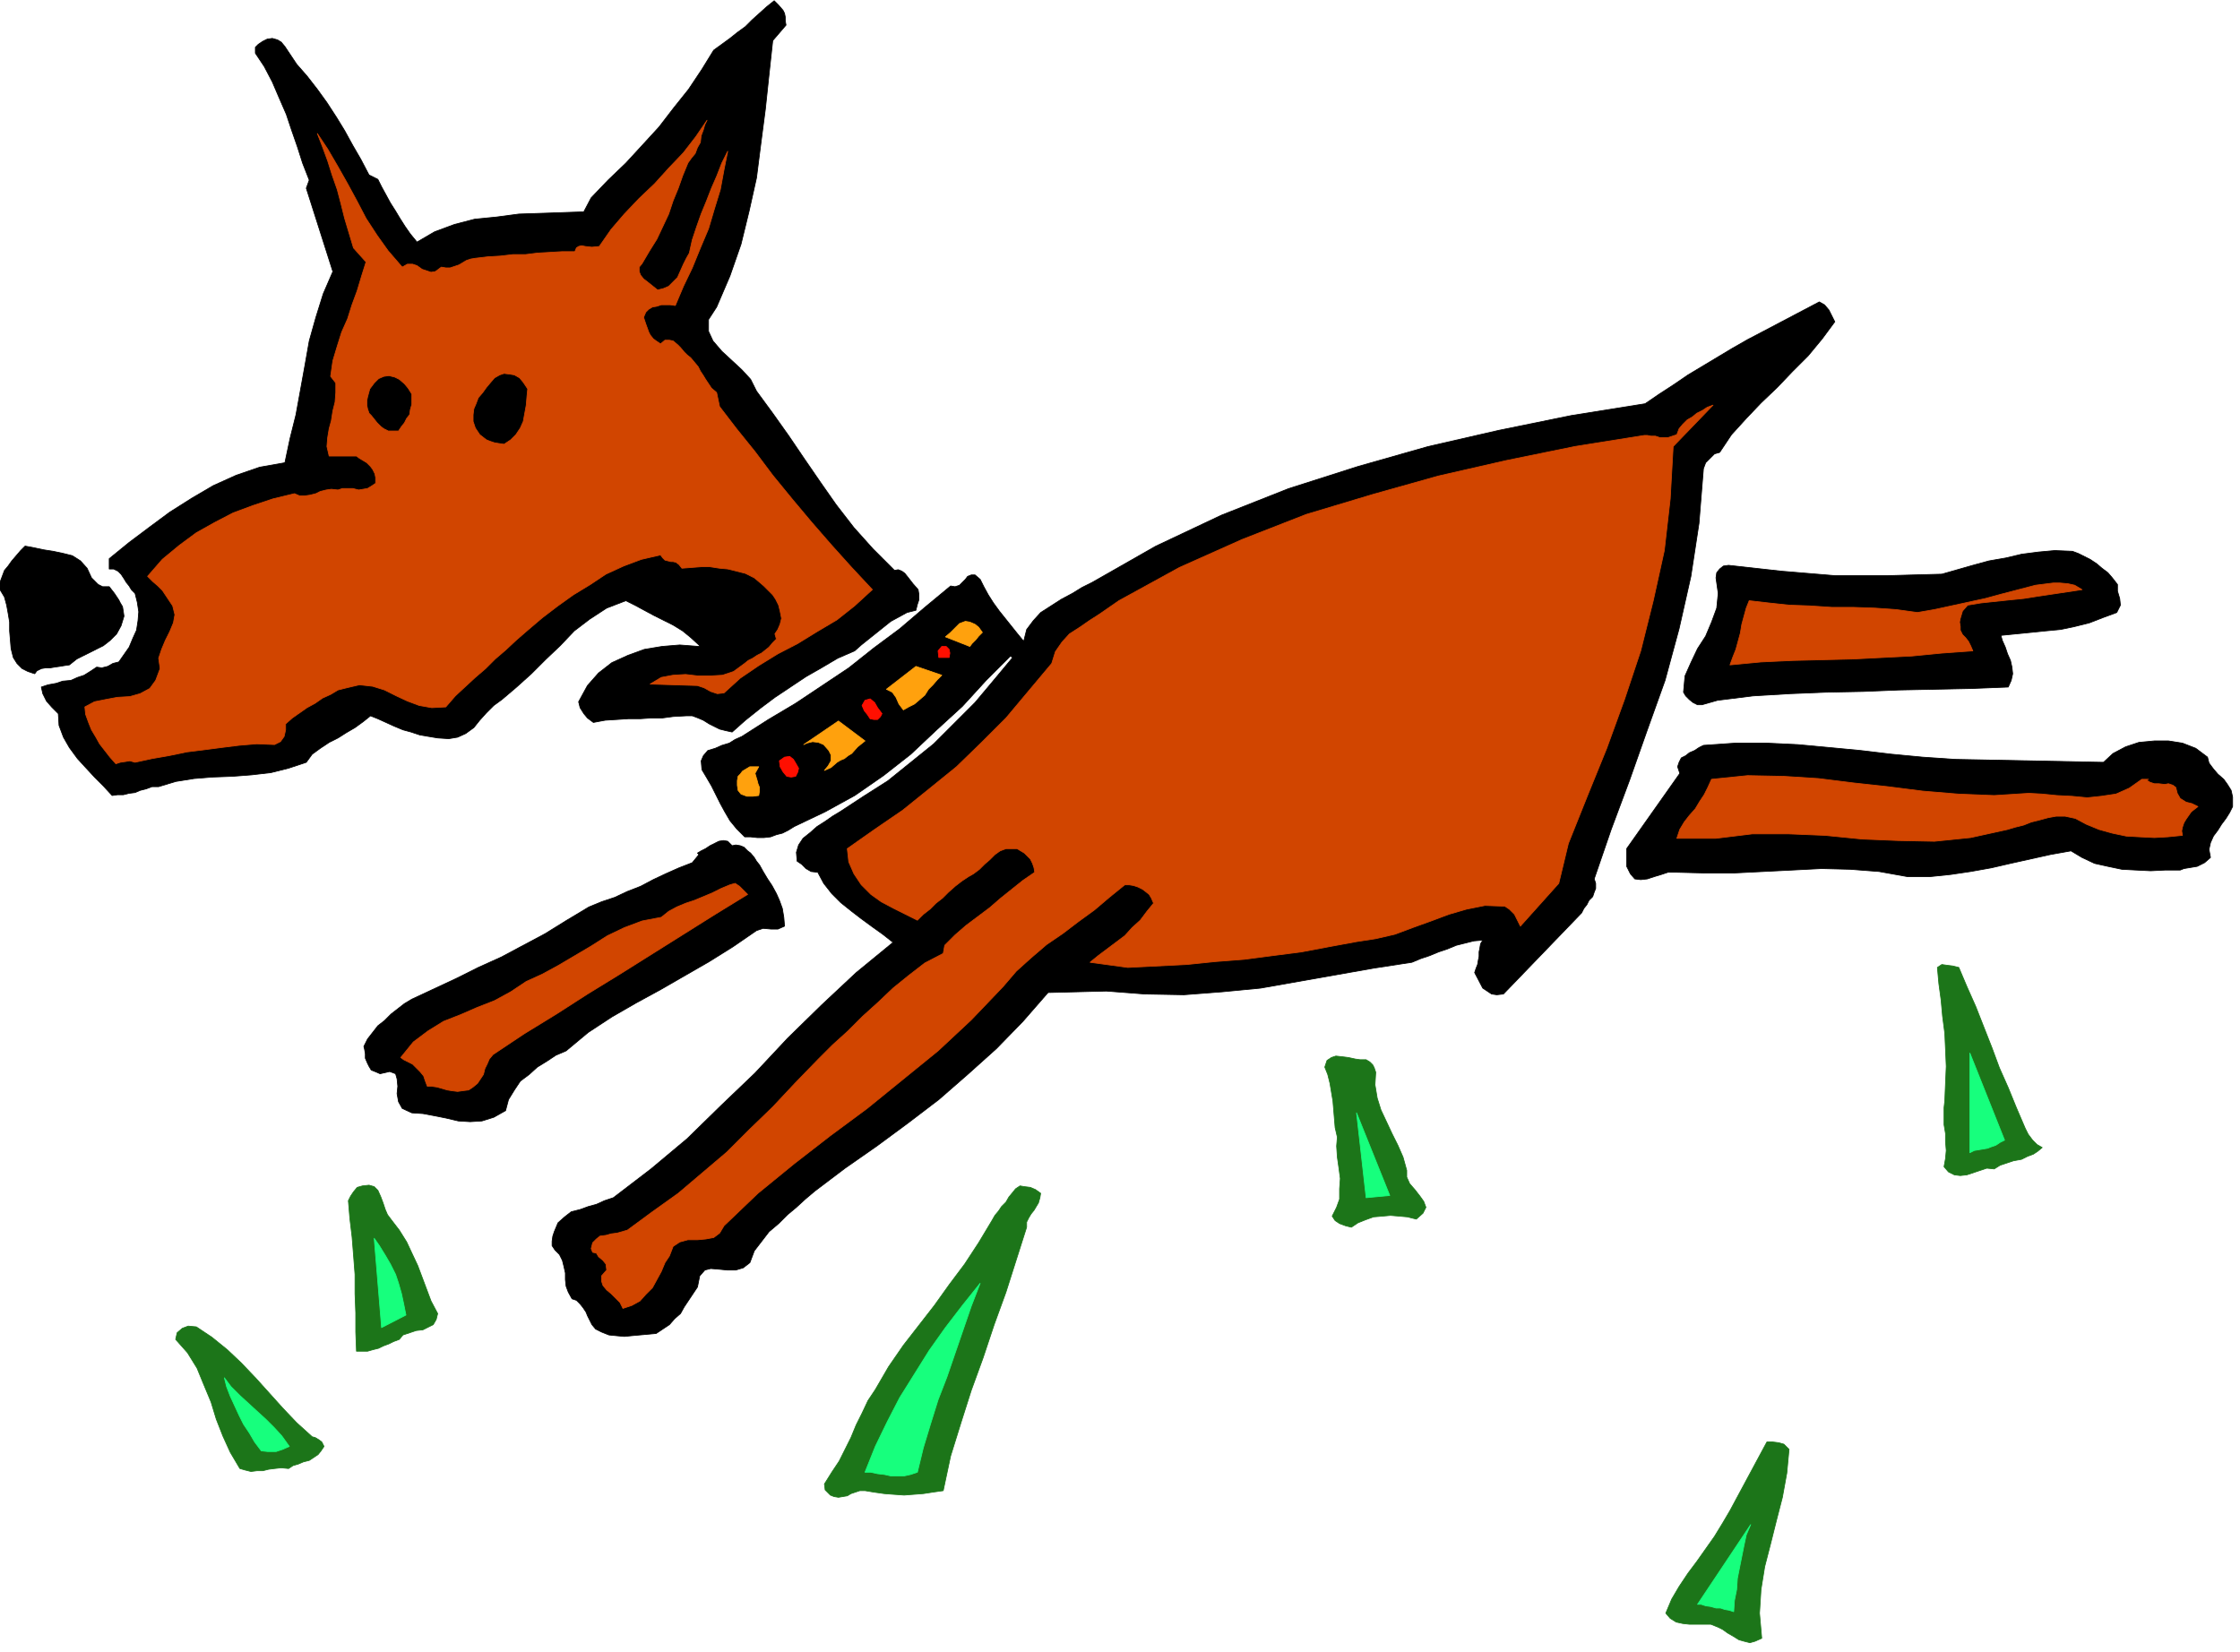
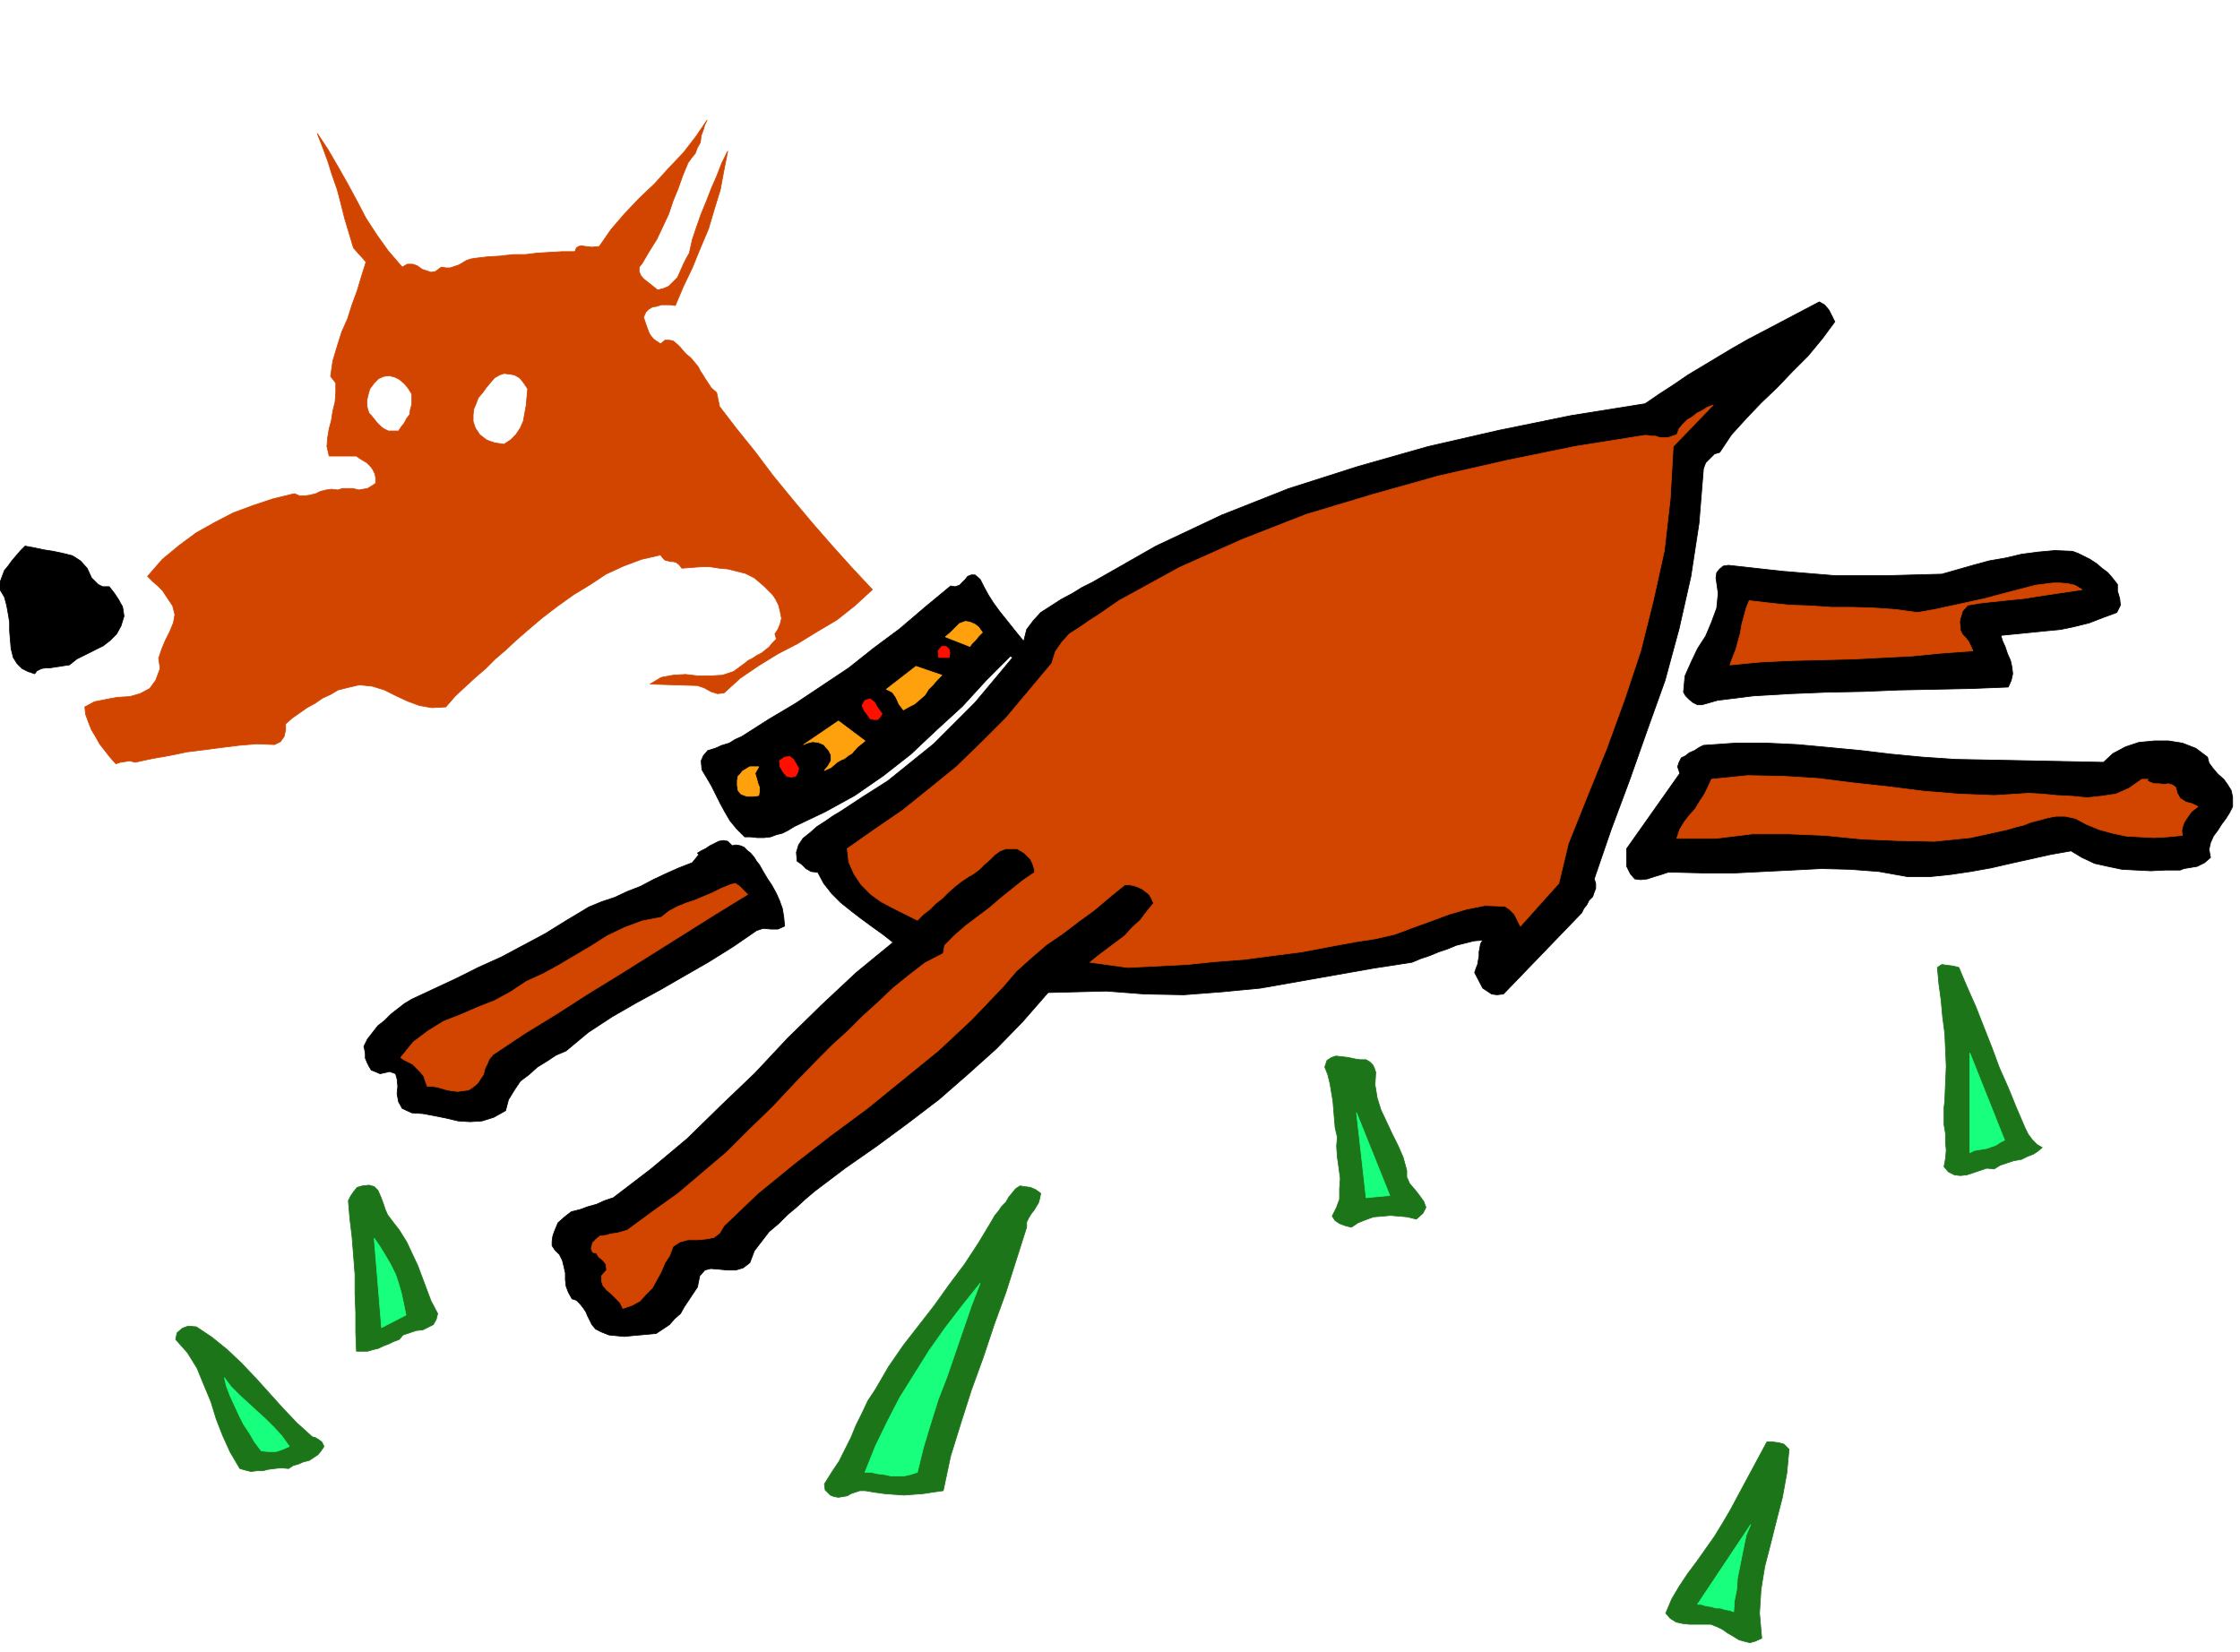
<svg xmlns="http://www.w3.org/2000/svg" fill-rule="evenodd" height="361.663" preserveAspectRatio="none" stroke-linecap="round" viewBox="0 0 3035 2238" width="490.455">
  <style>.pen0{stroke:#000;stroke-width:1;stroke-linejoin:round}.brush1{fill:#000}</style>
-   <path class="pen0 brush1" d="m1065 34-18 21-5 46-5 47-6 46-6 47-10 45-11 45-15 43-18 42-11 17v16l6 13 12 14 13 12 14 13 12 13 8 16 22 30 22 31 21 31 22 32 21 30 24 31 26 29 29 29 5-1 5 2 4 3 4 5 7 9 7 8 1 6v8l-2 6-2 8-12 3-11 6-11 6-10 8-10 8-10 8-10 8-9 8-23 10-22 13-21 12-21 14-21 14-20 15-20 16-18 16-9-2-8-2-8-4-6-3-8-5-7-3-8-3h-8l-18 1-15 2h-15l-15 1h-16l-15 1-16 1-16 3-8-6-5-6-5-8-2-8 12-22 15-17 18-14 22-10 22-8 24-4 24-2 26 2 1-1-12-11-11-9-13-8-12-6-14-7-13-7-13-7-12-6-26 10-23 15-21 16-19 20-20 19-19 19-20 18-20 17-11 8-10 10-9 10-8 10-11 8-11 5-12 2-15-1-12-2-12-2-12-4-11-3-12-5-11-5-11-5-10-4-10 8-11 8-12 7-11 7-12 6-12 8-11 8-8 11-24 8-24 6-26 3-26 2-27 1-25 2-25 4-23 7h-9l-8 3-8 2-7 3-8 1-8 2h-8l-7 1-12-13-12-12-12-13-11-12-11-15-8-14-6-16-1-16-9-9-7-8-5-10-2-9 9-3 11-2 9-3 11-1 9-4 9-3 8-5 9-6 7 1 8-2 7-4 8-2 7-10 7-10 5-12 5-11 2-13 1-12-2-13-3-12-5-5-3-5-4-5-3-5-4-6-4-4-6-3h-6v-14l27-22 28-21 27-20 30-19 29-17 31-14 32-11 34-6 7-33 8-32 6-33 6-33 6-34 9-32 10-32 13-30-36-113 4-11-9-23-7-22-8-23-7-21-10-23-9-21-11-21-12-18v-8l4-4 6-4 6-3 7-1 7 2 5 3 5 6 4 6 4 6 4 6 4 6 14 16 14 18 13 18 13 20 11 18 11 20 11 19 11 21 12 6 5 10 6 11 6 11 7 11 6 10 7 11 7 10 9 11 24-14 27-10 27-7 30-3 30-4 30-1 29-1 29-1 10-19 23-24 24-23 23-25 22-24 20-26 20-25 18-27 16-26 11-8 11-8 10-8 11-8 9-9 10-9 10-9 10-8 6 6 6 7 2 4 1 5v5l1 6z" />
  <path class="pen0 brush1" d="m2486 436-17 23-19 23-21 21-21 22-22 21-20 21-20 22-16 24-7 2-6 6-6 6-3 8-6 74-11 72-16 71-19 70-24 67-24 68-25 67-23 67 2 6v7l-2 5-2 6-5 5-3 6-4 5-3 6-106 110-9 1-7-1-6-4-6-4-11-21 2-6 2-5 1-6 1-5v-6l1-5 1-6 3-5-12 1-12 3-12 3-12 5-12 4-12 5-12 4-12 5-52 8-51 9-51 9-51 9-52 5-52 4-53-1-52-4-79 2-34 39-36 37-39 35-39 34-42 32-42 31-43 30-41 31-13 11-12 11-12 10-12 12-13 11-10 13-10 13-6 16-9 7-10 3h-12l-10-1-12-1-8 2-7 8-3 15-6 9-6 9-6 9-5 9-8 7-7 8-9 6-9 6-11 1-11 1-11 1-10 1-11-1-10-1-10-4-8-4-5-6-3-6-3-6-2-5-4-6-4-5-5-5-6-2-5-9-3-8-1-9v-9l-2-9-2-8-4-8-6-6-4-6v-6l1-7 2-6 5-12 9-8 9-7 12-3 11-4 11-3 11-5 12-4 51-39 49-41 46-45 46-44 44-47 46-45 47-44 50-41-14-11-14-10-15-11-13-10-15-12-12-12-11-14-8-15-9-1-7-4-6-6-6-4-1-12 3-10 6-9 10-8 9-8 11-7 10-7 10-6 32-21 33-21 31-25 31-25 28-28 28-28 26-31 25-30-3-2-33 33-32 35-35 32-35 33-37 29-39 27-40 22-42 20-8 5-8 4-8 2-8 3-9 1h-9l-9-1h-8l-11-11-9-11-7-12-6-11-6-12-6-12-7-12-6-10-1-12 3-7 6-7 10-3 9-4 10-3 8-5 9-4 36-23 37-22 36-24 36-24 34-27 35-26 34-29 35-29 6 1 6-2 4-4 4-4 3-4 5-2h5l7 6 5 10 6 11 7 11 8 11 8 10 8 10 8 10 9 11 4-16 9-12 10-11 14-9 14-9 15-8 13-8 14-7 86-49 89-42 91-36 94-30 95-27 96-22 98-20 100-16 19-13 20-13 19-13 20-12 20-12 20-12 21-12 21-11 76-40 7 4 6 7 4 8 4 8zM124 783l4 4 5 5 6 3h9l7 9 6 9 2 4 3 5 1 6 1 7-4 13-6 11-9 9-9 7-12 6-12 6-12 6-10 8-7 1-6 1-7 1-6 1h-6l-6 1-6 3-3 4-9-3-8-4-7-7-5-8-3-12-1-12-1-12v-12l-2-12-2-11-3-11-6-10v-10l3-8 3-8 5-6 5-7 6-7 6-7 6-6 11 2 14 3 13 2 14 3 12 3 11 7 9 10 6 13z" />
  <path class="pen0 brush1" d="M2869 792v9l3 10 1 9-5 10-19 7-18 7-20 5-19 4-21 2-20 2-20 2-20 2 2 7 4 9 3 9 4 9 2 9 1 9-2 9-4 9-50 2-49 1-49 1-49 2-50 1-49 2-50 3-48 6-7 2-7 2-7 2h-6l-6-3-5-4-5-5-3-5 2-22 8-18 9-19 11-17 8-19 7-19 2-20-3-21 1-7 4-5 5-4 7-1 36 4 36 4 36 3 36 3h72l36-1 37-1 21-6 21-6 22-6 23-4 21-5 23-3 22-2 24 1 8 3 8 4 8 4 9 6 7 6 8 6 6 7 7 9z" />
  <path d="m1028 1039-5 9 3 10 1 4 2 5v5l-1 6-8 1h-8l-8-3-4-5-1-7v-6l1-6 3-3 3-4 5-3 5-3h12zm144-35-10 8-8 9-5 3-5 4-5 2-5 3-8 7-9 4 5-6 4-7v-8l-3-6-7-8-7-3-8-1-8 2-2 1-2 1 47-32 36 27zm104-89-6 6-6 7-6 6-5 8-7 6-7 6-8 4-7 4-6-8-4-9-5-7-8-4 40-31 35 12zm55-58-5 5-4 5-5 5-3 4-33-13 7-6 6-6 6-6 8-3 6 1 7 3 5 4 5 7z" style="stroke:#ffa10d;stroke-width:1;stroke-linejoin:round;fill:#ffa10d" />
  <path d="m1082 1041-1 5-3 6-6 1-6-1-5-6-4-7-1-8 7-5 7-1 5 4 3 5 4 7zm113-74-2 4-4 4h-5l-5-1-4-6-4-5-3-7 4-7 7-2 6 5 4 7 6 8zm91-76h-14l-1-9 5-6h6l4 4 1 5-1 6z" style="stroke:#ff0f00;stroke-width:1;stroke-linejoin:round;fill:#ff0f00" />
  <path class="pen0 brush1" d="m2991 1026 2 8 6 8 6 7 8 7 5 7 5 8 2 9v13l-4 8-5 8-6 8-5 8-6 8-4 9-2 9 2 11-8 7-10 5-6 1-6 1-6 1-5 2h-20l-20 1-20-1-19-1-19-4-18-4-17-8-15-9-28 5-27 6-27 6-26 6-28 5-27 4-29 3h-29l-39-7-39-3-39-1-39 2-40 2-40 2h-39l-39-1h-11l-9 3-10 3-9 3-9 1-8-1-6-7-5-10v-24l72-102-3-9 2-6 3-6 6-3 5-4 7-3 6-4 6-3 43-3h43l42 2 43 4 42 4 42 5 42 4 44 3 201 4 13-12 17-9 18-6 21-2h19l19 3 18 7 16 12zm-1962 146 5 9 6 10 6 9 6 11 4 9 4 11 2 12 1 12-9 4h-9l-11-1-9 3-32 22-32 20-33 19-33 19-33 18-33 19-32 21-30 25-14 6-12 8-13 8-11 10-12 9-8 12-8 13-4 15-16 9-16 5-16 1-16-1-17-4-15-3-16-3-15-1-13-6-5-9-2-11 1-10-1-10-2-7-8-3-13 3-7-3-5-2-3-5-2-4-3-7v-6l-1-6-1-4 5-10 7-9 7-9 9-7 9-9 9-7 9-7 10-6 30-14 30-14 30-15 31-14 30-16 30-16 29-18 30-18 17-7 18-6 17-8 18-7 17-9 17-8 18-8 18-7 9-11-2-2 5-3 6-3 6-4 6-3 6-3 6-1 6 1 6 6 5-1 6 1 5 2 5 5 4 3 5 6 3 5 4 5z" />
  <path d="m2654 1311 11 26 12 27 11 28 11 28 10 27 12 27 11 27 12 28 4 8 6 8 6 6 7 4-6 5-6 4-8 3-8 4-11 2-9 3-9 3-8 5-10-1-9 3-9 3-9 3-9 1-8-1-8-4-6-7 2-11 1-11-1-12v-11l-2-12v-23l1-9 1-24 1-23-1-23-1-22-3-23-2-22-3-22-2-22 6-4 7 1 8 1 8 2zm-230 653-3 32-6 33-8 31-8 32-8 31-5 31-2 32 3 34-9 4-7 2-8-2-7-2-8-5-7-4-7-5-6-3-10-4h-29l-9-1-9-2-8-5-6-7 8-19 10-17 12-18 12-16 12-17 12-17 11-18 10-17 50-93h8l8 1 7 2 7 7zm-560-511-1 17 3 18 5 16 8 17 7 15 8 16 7 16 5 18v9l4 9 7 8 7 9 5 7 3 8-4 8-9 8-12-3-11-1-12-1-11 1-12 1-11 4-10 4-9 6-8-2-8-3-6-4-4-6 6-12 4-11v-14l1-14-2-15-2-14-1-15 1-12-3-13-1-12-1-12-1-12-2-12-2-12-3-12-4-10 3-9 6-4 6-2 9 1 8 1 9 2 7 1h8l5 3 4 4 2 4 2 6zm-454 164-1 6-2 7-3 5-3 5-4 5-3 5-3 6v7l-14 44-14 44-16 44-15 45-16 44-14 44-14 45-10 47-14 2-13 2-13 1-13 1-14-1-13-1-14-2-12-2h-7l-6 2-6 2-5 3-6 1-6 1-6-1-5-2-7-7-1-8 10-16 10-15 8-16 8-16 7-17 8-16 8-17 10-15 18-31 20-29 21-27 21-27 20-28 21-28 19-29 18-30 4-7 5-6 4-6 6-6 4-7 5-6 4-5 6-4 6 1 8 1 7 3 7 5zm-879 37 10 13 10 16 7 15 8 17 6 16 6 16 6 16 9 17-2 8-4 7-6 3-8 4-9 1-9 3-9 3-5 6-8 3-6 3-8 3-6 3-8 2-7 2h-15l-1-26v-26l-1-26v-26l-2-26-2-25-3-25-2-24 3-6 4-6 5-6 7-2 9-1 7 2 5 5 4 9 3 8 3 9 3 7 6 8zm-265 144 21 14 21 17 19 18 20 21 18 20 18 20 19 20 21 19 4 1 5 3 4 3 3 6-4 6-4 5-6 4-6 4-8 2-7 3-7 2-6 4-10-1-9 1-8 1-8 2h-8l-8 1-8-2-7-2-13-22-10-22-9-23-7-23-10-24-9-22-13-21-16-18 2-9 7-6 8-3 11 1z" style="stroke:#1c7519;stroke-width:1;stroke-linejoin:round;fill:#1c7519" />
  <path d="m2267 605-4 71-8 70-15 68-17 68-22 66-24 66-26 64-26 65-13 54-52 58-4-8-4-8-7-7-6-4-27-1-25 5-24 7-24 9-25 9-24 9-26 6-26 4-38 7-37 7-39 5-38 5-39 3-39 4-40 2-40 2-51-7 11-9 12-9 12-9 12-9 10-11 11-10 9-12 9-11-3-7-3-5-5-4-4-3-6-3-6-2-6-1h-6l-21 17-20 17-22 16-21 16-22 15-21 18-20 18-18 21-43 45-45 42-48 39-48 39-50 37-49 38-49 40-46 44-6 10-8 6-11 2-11 1h-13l-11 3-9 6-5 13-6 9-5 12-6 11-6 11-9 9-8 9-11 6-12 4-4-8-6-6-6-6-6-5-5-6-2-6v-7l7-8-1-8-4-5-6-5-3-5-5-1-2-5 2-8 5-5 5-4 8-1 7-2 8-1 7-2 7-2 34-25 35-25 33-28 33-28 31-31 31-30 30-32 31-32 20-20 21-19 20-20 21-19 20-19 21-17 22-17 25-13 2-11 14-14 15-13 16-12 16-12 15-13 15-12 15-12 16-11-1-6-2-6-3-6-3-3-5-5-5-3-5-3h-15l-8 3-7 5-7 7-7 6-7 7-8 6-7 4-9 6-9 7-9 8-8 8-9 7-8 8-9 7-8 8-16-8-16-8-17-9-14-10-13-13-10-15-7-16-2-18 37-26 38-26 36-29 37-30 34-33 33-33 31-37 31-37 5-16 9-13 10-11 14-9 13-9 14-9 13-9 13-9 82-45 85-38 87-34 90-27 89-25 92-21 93-19 94-15h4l5 1h6l6 2h11l6-2 6-2 3-8 5-6 6-6 7-4 6-5 8-4 6-4 8-3-54 56zm-1254 607-44 27-43 27-43 27-43 27-44 27-42 27-44 27-42 28-5 6-3 7-3 6-2 8-4 6-4 6-6 5-6 4-8 1-7 1-8-1-6-1-7-2-7-2-7-1h-6l-3-8-2-6-5-6-4-4-6-6-6-3-6-3-4-3 17-21 20-15 21-13 23-9 23-10 23-9 22-12 21-14 22-10 22-12 22-13 22-13 22-14 23-11 24-9 26-5 10-8 11-6 12-5 12-4 12-5 12-5 12-6 12-5 7-2 6 4 5 5 6 6zm1808-413-20 3-20 3-20 3-19 3-20 2-19 2-19 2-18 3-7 8-3 10-1 5 1 6v5l3 6 4 4 4 5 3 6 3 7-42 3-41 4-40 2-39 2-41 1-41 1-43 2-42 4 4-11 4-10 3-11 3-11 2-12 3-11 3-11 4-10 26 3 28 3 28 1 30 2h29l29 1 29 2 29 4 23-4 23-5 23-5 23-5 22-6 23-6 23-6 24-3h9l11 1 9 2 10 6zm-72 276 18 1 20 2 20 1 21 2 19-2 20-3 18-8 17-12h9l-3 1 5 3 6 2h6l8 1 5-1 6 2 4 3 2 8 4 7 8 5 8 2 8 4-9 7-7 10-3 5-2 6-1 5 1 6-20 2-18 1-20-1-18-1-19-4-18-5-17-7-15-8-14-3h-12l-11 2-11 3-12 3-10 4-12 3-10 3-50 11-49 5-49-1-49-2-50-5-49-2h-50l-49 6h-53l4-12 6-10 7-9 8-9 6-10 6-9 5-10 5-11 49-5 49 1 47 3 48 6 46 5 47 6 48 4 49 2 47-3zM932 221l-7 17-6 17-7 17-6 18-8 17-8 17-10 16-10 17-4 5v6l2 5 4 5 4 3 5 4 5 4 5 4 8-2 7-3 6-6 6-6 4-9 4-9 4-8 4-7 4-18 6-18 6-17 7-17 7-18 7-16 7-18 8-16-5 25-5 27-8 26-8 27-11 26-11 27-12 25-11 26-7-1h-12l-6 2-6 1-5 3-4 4-3 7 3 9 4 11 2 4 4 5 4 3 6 4 6-5h6l5 1 6 5 4 4 5 6 4 4 5 4 5 6 5 6 3 6 4 6 3 5 4 6 4 6 7 6 4 19 23 30 25 31 24 32 27 33 26 31 27 31 27 30 28 30-24 22-24 19-27 16-26 16-27 14-26 16-25 17-22 20-9 1-9-3-9-5-9-3-64-2 15-9 16-3 17-1 17 2h16l17-1 15-5 15-11 5-4 6-3 6-4 6-3 5-4 5-4 5-6 5-5-2-7 4-6 3-7 2-8-2-10-2-8-4-8-4-6-6-6-6-6-7-6-6-5-12-6-12-3-12-3-11-1-13-2h-12l-13 1-13 1-4-5-4-3-4-1h-3l-4-1-4-1-3-3-3-4-26 6-24 9-24 11-21 14-23 14-21 15-21 16-20 17-15 13-15 14-14 12-13 13-14 12-13 12-14 13-13 15-19 1-17-3-16-6-15-7-16-8-16-5-18-2-17 4-12 3-10 6-11 5-10 7-11 6-10 7-10 7-9 8v8l-2 9-5 7-8 4-24-1-24 2-24 3-23 3-24 3-24 5-23 4-23 5-7-2-6 1-7 1-6 2-8-9-7-9-7-9-5-9-6-10-4-10-4-11-1-10 13-7 15-3 16-3 17-1 14-4 13-7 8-11 6-16-2-14 4-12 5-12 6-12 5-12 2-11-3-12-8-12-6-9-6-6-7-6-7-7 20-23 23-19 23-17 25-14 25-13 27-10 27-9 29-7 7 3h7l7-1 8-2 6-3 8-2 7-1 9 1 6-2h14l8 2 6-1 6-1 5-3 6-4v-8l-1-5-3-6-3-4-5-5-5-3-5-3-4-3h-37l-3-13 1-12 2-12 3-11 2-13 3-12 1-13v-13l-7-9 3-21 6-20 6-19 8-18 6-19 7-19 6-20 6-19-17-19-6-20-6-20-5-20-5-19-7-20-6-19-7-19-7-18 14 21 14 24 13 23 13 24 12 23 15 23 15 21 19 22 7-4h7l6 2 7 5 6 2 6 2 6-1 8-6 6 1h6l6-2 6-2 5-3 5-3 6-2 6-1 17-2 17-1 17-2h17l16-2 17-1 17-1h17l2-5 3-2 4-1 5 1 9 1 10-1 16-23 18-21 20-21 21-20 19-21 20-21 17-22 15-22-3 6-2 7-3 8-1 9-4 7-3 8-5 6-5 7zM715 527l-1 10-1 12-2 11-2 11-4 9-6 9-7 7-9 6-7-1-6-1-6-2-5-2-9-7-6-9-3-9v-9l1-8 3-7 3-8 6-7 5-7 5-6 6-7 7-4 6-2 8 1 6 1 7 4 5 6 6 9zm-157 7v14l-2 7-1 7-4 5-3 6-4 5-4 6h-14l-6-3-4-3-5-5-4-5-4-5-3-3-2-6-1-5v-6l1-5 3-11 6-8 6-6 7-3 7-1 8 2 6 3 7 6 5 6 5 8z" style="stroke:#d14500;stroke-width:1;stroke-linejoin:round;fill:#d14500" />
  <path d="m2716 1545-6 3-6 4-6 2-5 2-6 1-6 1-6 1-6 3v-135l47 118zm-367 639-6-2-6-1-6-2h-6l-7-2-7-1-6-2h-5l72-108-6 14-3 14-3 15-3 15-3 15-1 15-3 15-1 15zm-498-561-13-115 45 112-32 3zm-608 372-9 3-9 2h-18l-9-2-9-1-9-2h-8l14-35 16-33 17-33 20-32 20-32 22-31 23-30 24-30-12 31-11 32-11 32-11 32-12 31-10 32-10 33-8 33zm-693-213-33 17-10-121 7 10 8 13 7 12 7 14 4 12 4 14 3 14 3 15zm-158 178-9 4-9 3h-11l-9-1-9-12-7-12-8-12-6-12-6-13-6-13-5-13-3-12 9 12 12 12 12 11 12 11 11 10 12 12 10 11 10 14z" style="stroke:#17ff7d;stroke-width:1;stroke-linejoin:round;fill:#17ff7d" />
</svg>